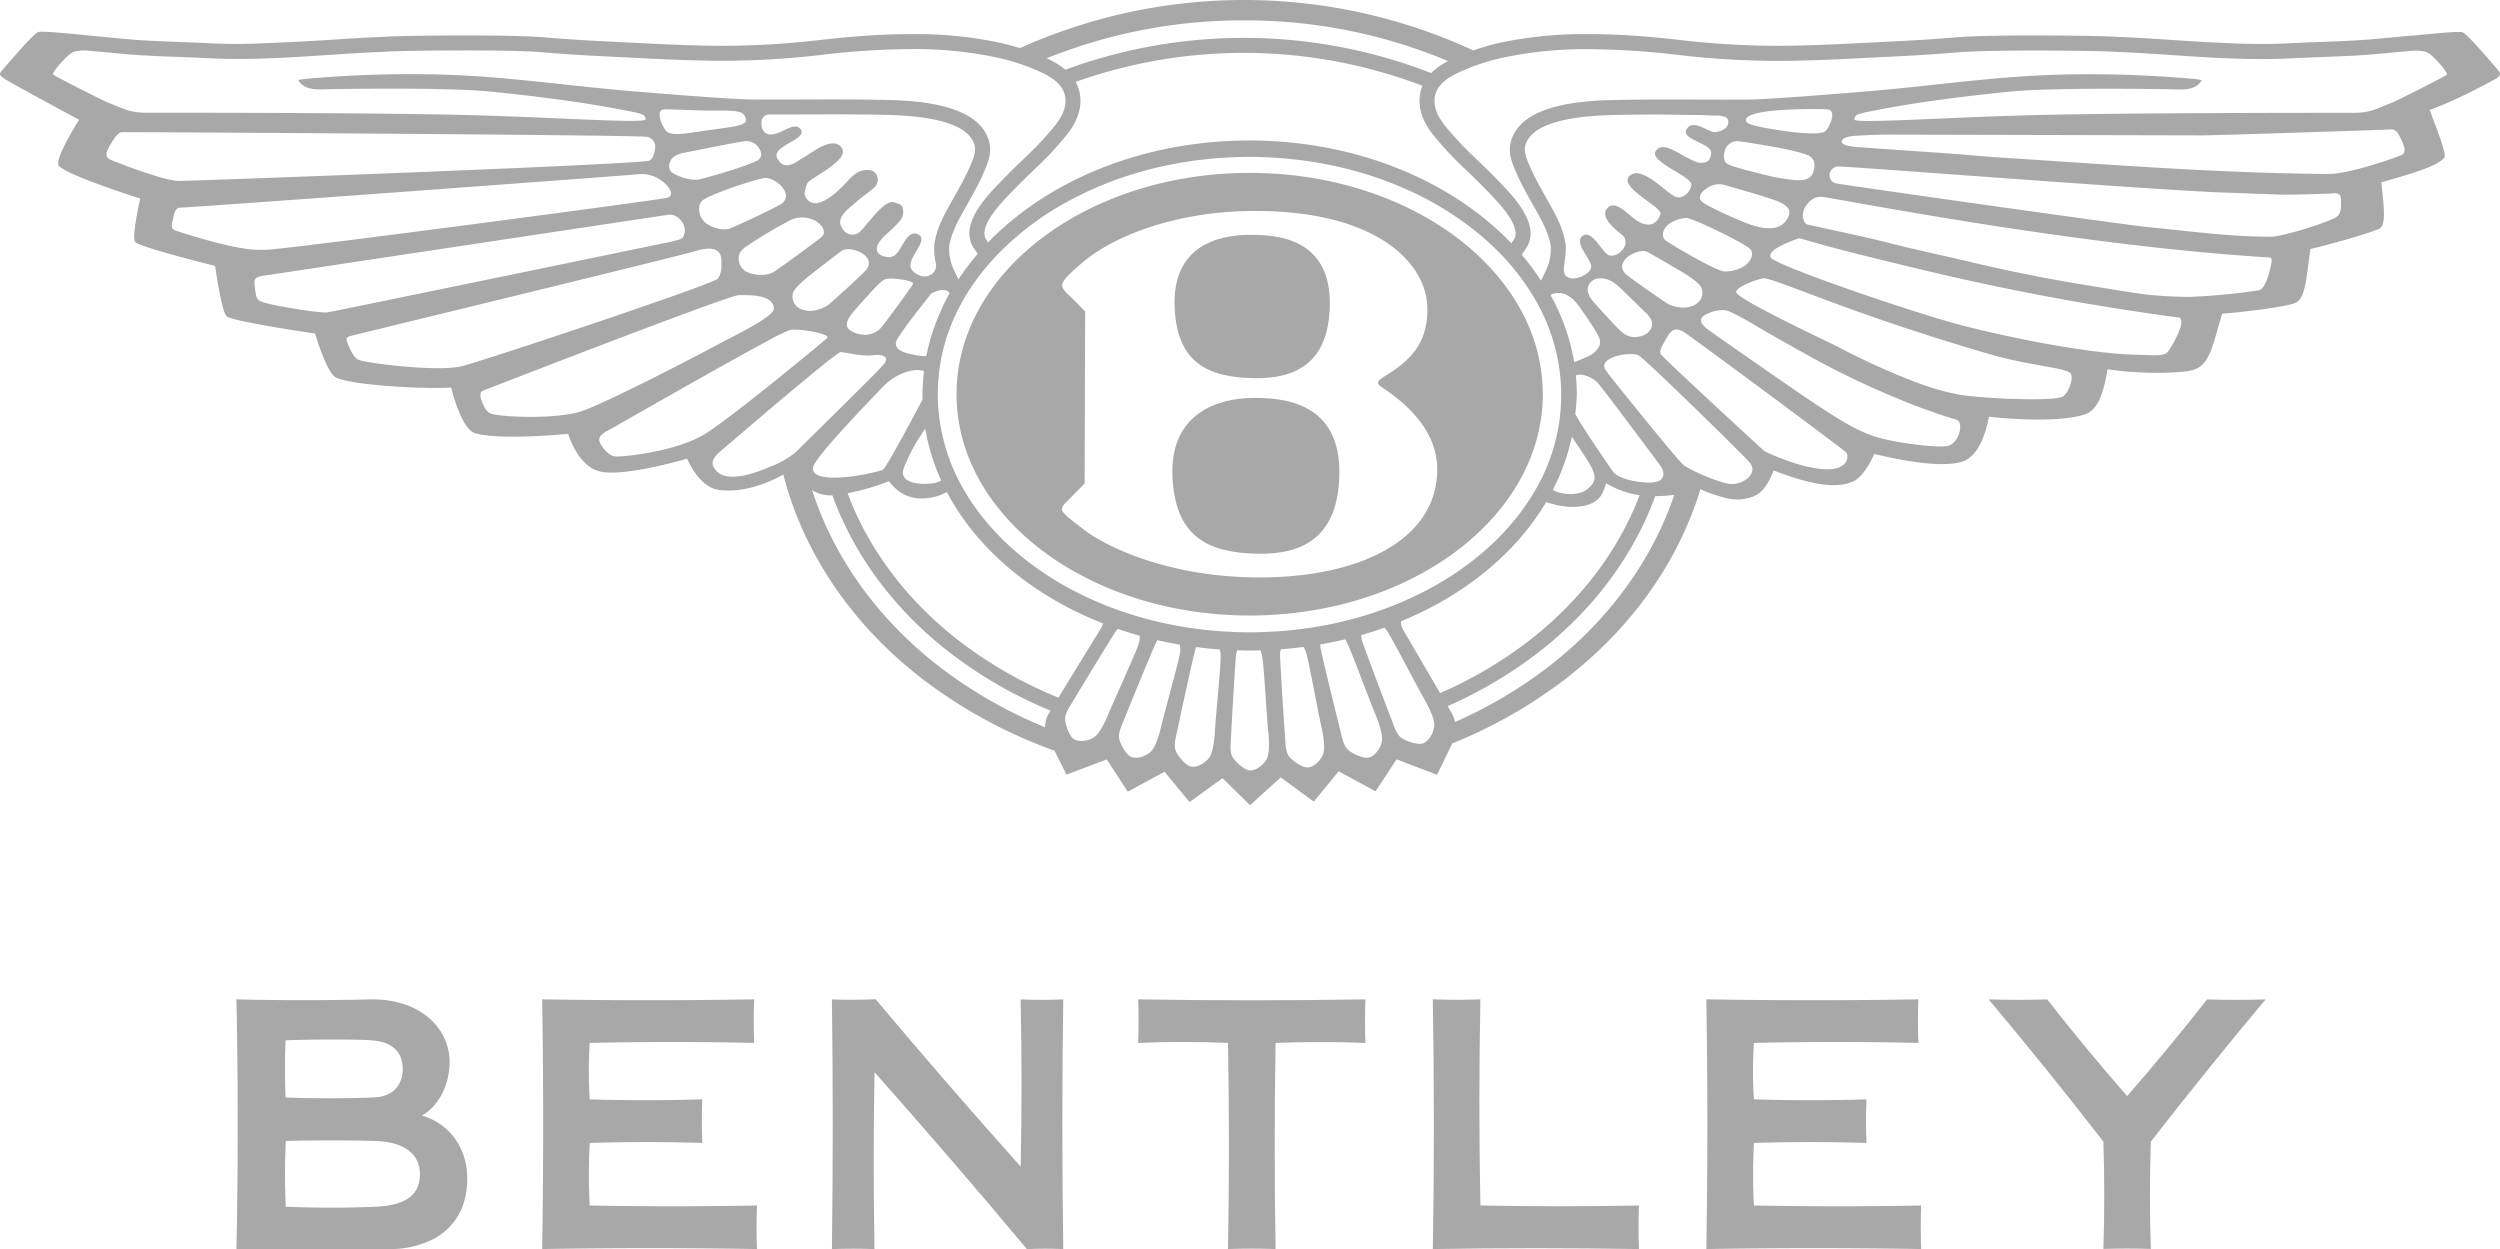
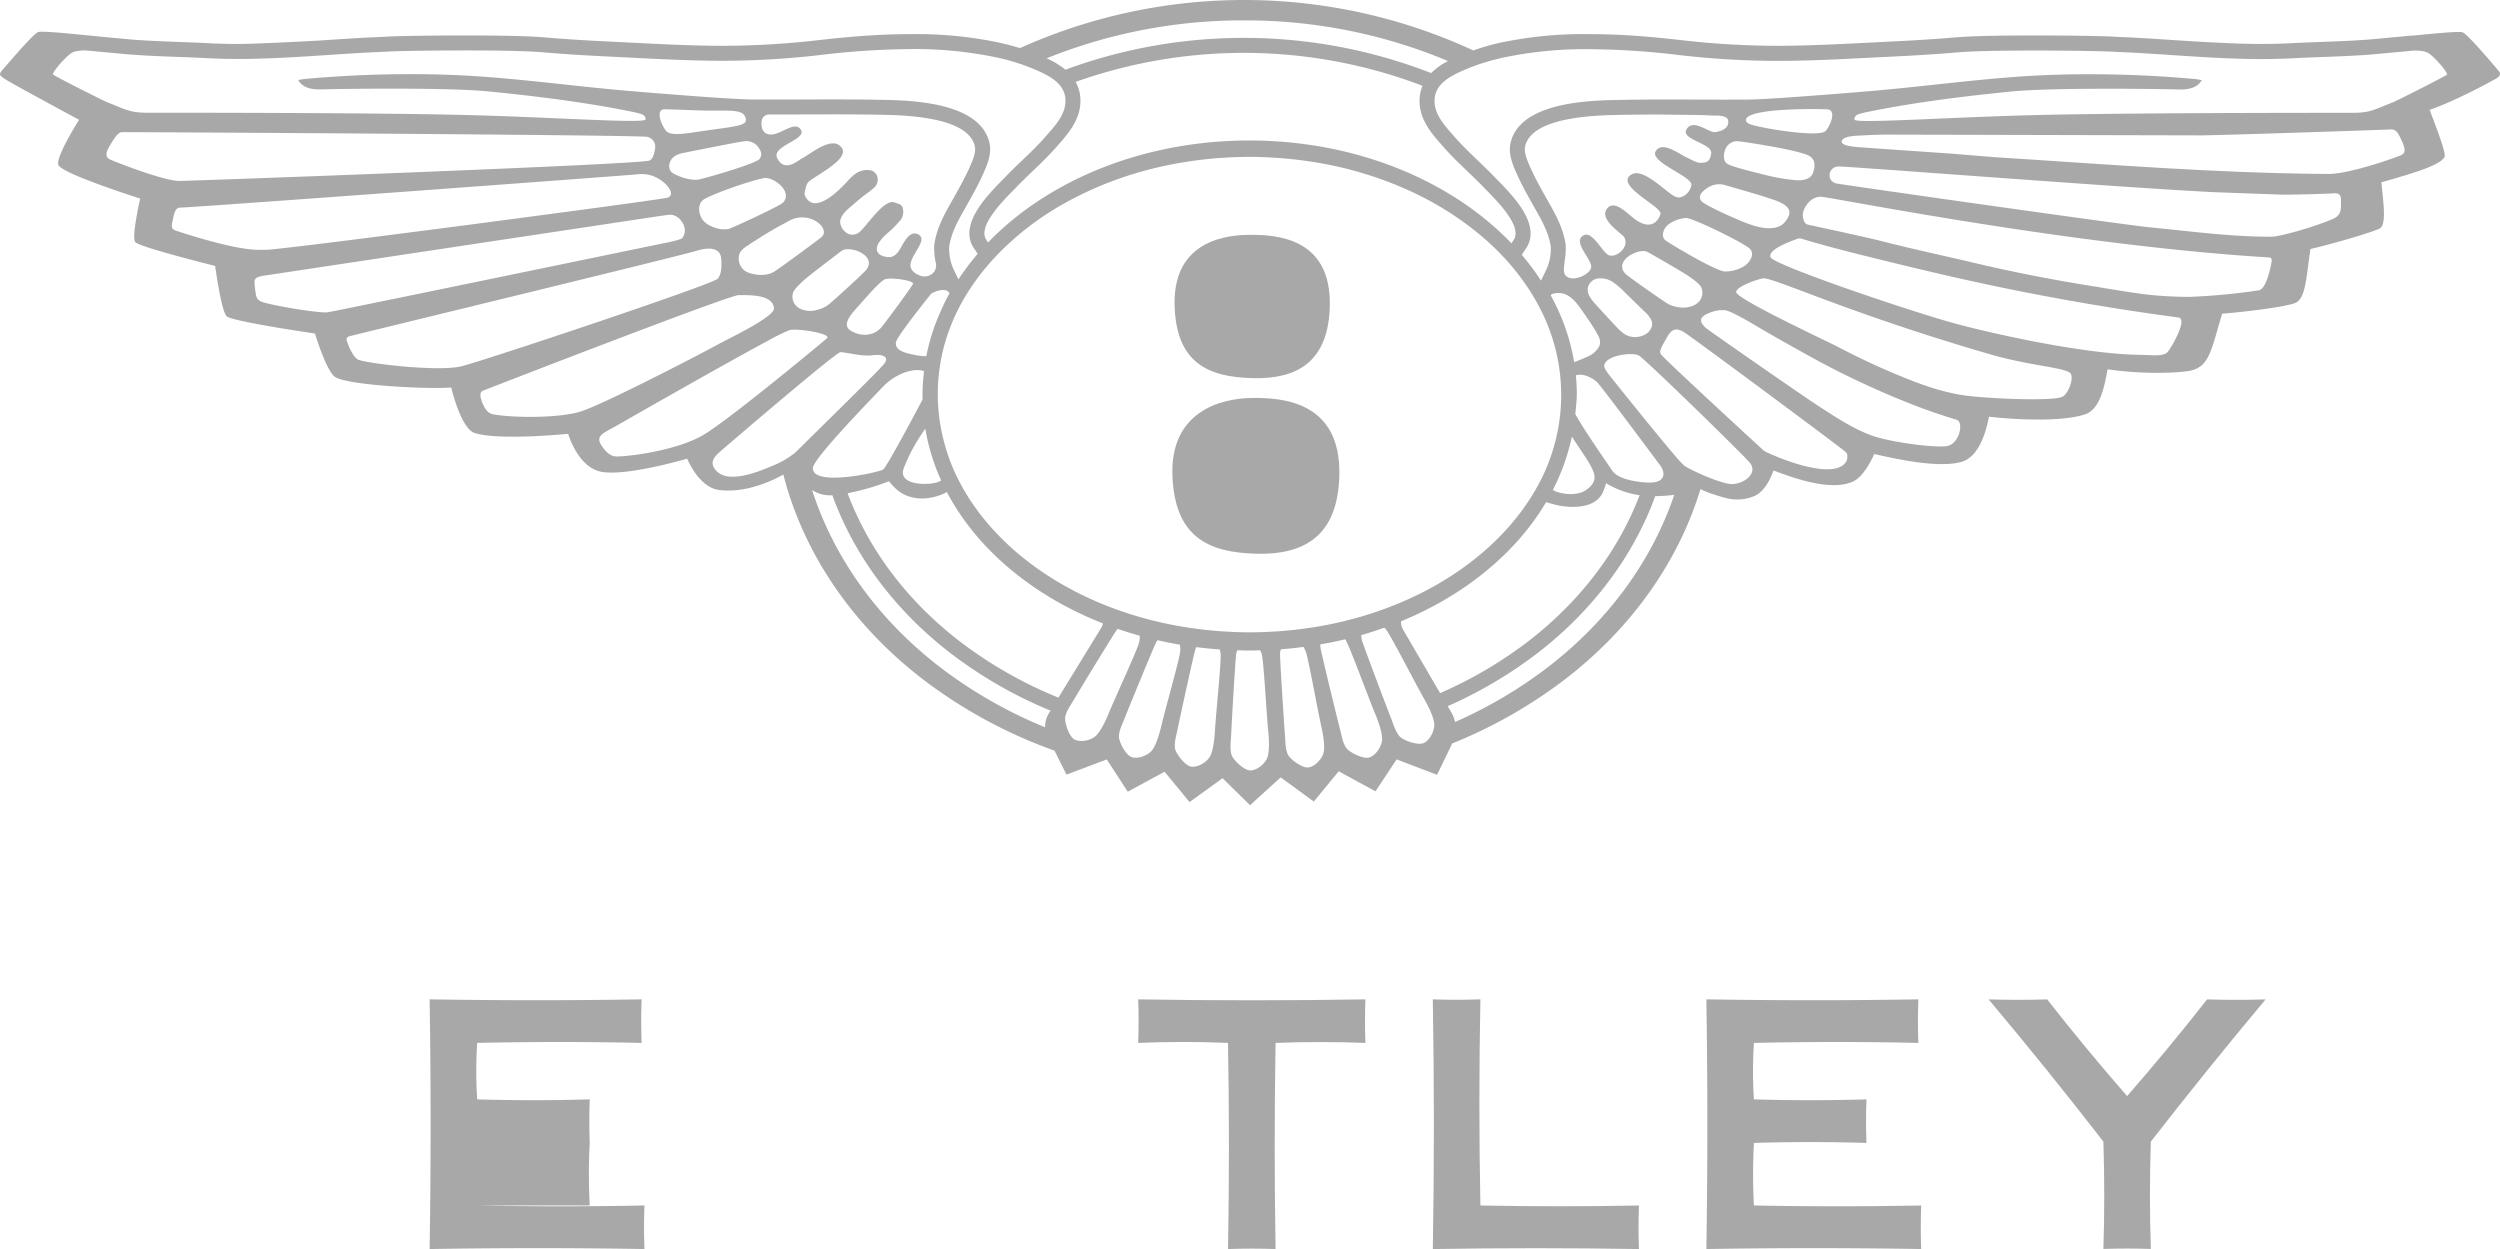
<svg xmlns="http://www.w3.org/2000/svg" width="803.019" height="401.238" viewBox="0 0 803.019 401.238">
  <g transform="translate(-49.942 -49.942)">
    <g transform="translate(125.89 370.905)">
-       <path d="M156.839,287.15c5.364-3.076,8.859-9.872,8.859-17.3,0-10.049-8.539-20.039-24.961-20.039-14.318.353-29.9.353-43.506,0q.819,40.569,0,80.2h49.082a30.24,30.24,0,0,0,14.038-3.127c6.659-3.495,11.014-9.946,11.014-19.512,0-9.485-5.311-17.493-14.527-20.223m-43.824-24.177h.008v-.006c7.709-.273,21.041-.4,27.5,0,6.945.435,10.126,3.959,10.126,9.162,0,3.153-1.187,6.137-4.042,7.807a10.846,10.846,0,0,1-4.972,1.364c-6.545.355-21.8.393-28.618,0q-.385-9.056,0-18.327M151.88,314.06c-2.271,1.362-5.5,2.142-9.782,2.345-9.018.43-19.261.43-29.008,0a209.281,209.281,0,0,1,0-21.1h.01v-.006c9.371-.254,20.162-.254,28.637,0,9.623.288,14.417,4.354,14.417,10.635,0,3.676-1.351,6.384-4.274,8.131" transform="translate(-97.231 -249.775)" fill="#a8a8a8" />
      <path d="M351.791,316.023q-.658-33.105,0-66.212-7.639.279-15.278,0v.008h-.011q.684,40.1.008,80.2,33.1-.557,66.2,0v-.006h.011q-.279-7.075,0-13.987-25.464.5-50.932,0" transform="translate(47.779 -249.777)" fill="#a8a8a8" />
-       <path d="M276.948,249.848v0l-.01,0q.59,26.842.01,53.682-24.05-26.871-46.585-53.746-7.013.328-14.027.061v0h-.01q.516,40.1,0,80.2,7.073-.26,13.664,0v-.006H230q-.513-28.412.01-56.823,25.483,28.752,48.952,56.841,5.83-.284,11.663-.011v-.006h.01q-.59-40.569,0-80.2-6.924.3-13.687,0" transform="translate(-25.054 -249.79)" fill="#a8a8a8" />
-       <path d="M173.653,316.023a187.048,187.048,0,0,1,0-20.087q18.28-.554,36.15,0v-.006h.008q-.284-7,0-13.989-18.285.537-36.158,0a140.594,140.594,0,0,1,0-18.135q26.719-.581,52.815,0V263.8h.01q-.277-7,0-13.99-33.647.564-68.09,0v.008h-.01q.629,40.1,0,80.2,34.5-.59,69,0v-.008h.008q-.277-6.993,0-13.989-26.861.52-53.733,0" transform="translate(-60.174 -249.777)" fill="#a8a8a8" />
+       <path d="M173.653,316.023a187.048,187.048,0,0,1,0-20.087v-.006h.008q-.284-7,0-13.989-18.285.537-36.158,0a140.594,140.594,0,0,1,0-18.135q26.719-.581,52.815,0V263.8h.01q-.277-7,0-13.99-33.647.564-68.09,0v.008h-.01q.629,40.1,0,80.2,34.5-.59,69,0v-.008h.008q-.277-6.993,0-13.989-26.861.52-53.733,0" transform="translate(-60.174 -249.777)" fill="#a8a8a8" />
      <path d="M536.636,249.825q-9.4.275-18.8,0l0,0h-.006q-12.151,15.526-25.671,31.054-13.563-15.531-25.676-31.059-9.4.272-18.8,0l0,0h-.014q19.186,22.843,36.865,45.685.549,17.439,0,34.474,7.613-.265,15.23,0v-.006h.01q-.576-17.234,0-34.474,17.755-22.843,36.865-45.684" transform="translate(115.146 -249.769)" fill="#a8a8a8" />
      <path d="M406.493,316.023a186.244,186.244,0,0,1,0-20.087q18.28-.554,36.147,0v-.006h.011q-.287-7,0-13.989-18.287.537-36.16,0a140.6,140.6,0,0,1,0-18.135q26.719-.581,52.815,0V263.8h.01q-.277-7,0-13.99-33.645.564-68.09,0v.008h-.01q.629,40.1,0,80.2,34.493-.59,69,0v-.008h.008q-.275-6.993,0-13.989-26.861.52-53.732,0" transform="translate(80.935 -249.777)" fill="#a8a8a8" />
      <path d="M277.586,249.811v.008h-.01q.263,7.073,0,13.987,14.6-.614,28.859,0,.59,33.5,0,66.214,7.721-.287,15.265,0v-.008h.011q-.559-33.1,0-66.206,14.425-.552,28.851,0v0h.008q-.26-7.078,0-13.99-36.49.6-72.985,0" transform="translate(12.065 -249.777)" fill="#a8a8a8" />
    </g>
    <g transform="translate(49.942 49.942)">
      <path d="M852.689,72.94c-.854-1.062-2.444-2.941-5.13-5.981l-.193-.241c-2.758-3.108-5.717-6.259-6.522-6.427-1.437-.3-7.465.267-15.526,1.058-.071,0-.137,0-.209,0h-.222l-.222.019-13.5,1.249c-5.249.414-10.341.6-15.734.8-3.143.117-6.392.238-9.667.41-3.034.156-6.13.234-9.469.234-2.226,0-4.466-.042-6.712-.106-3.708-.138-7.6-.318-11.576-.522-3.4-.2-6.781-.41-10.12-.631-4.251-.281-8.65-.573-13-.8-.882-.045-1.763-.084-2.648-.122-1.176-.051-2.351-.1-3.527-.173-1.025-.064-3.127-.13-5.917-.19-4.964-.106-12.122-.188-19.407-.188-1.937,0-4.031.006-6.174.021-6.98.05-14.491.2-18.921.578-6.347.543-13.166.986-20.851,1.351l-2.5.124-.716.037-4.116.207-5.346.267c-7.569.369-15.272.7-22.854.742-.443,0-.888,0-1.331,0a273.268,273.268,0,0,1-30.968-1.865c-8.053-.912-14.759-1.466-20.946-1.718-2.212-.09-4.36-.145-6.476-.161-.557,0-1.11-.006-1.665-.006a129.348,129.348,0,0,0-28.835,2.786,72,72,0,0,0-8.506,2.451A175.4,175.4,0,0,0,377.553,65.4c-.919-.281-1.849-.561-2.823-.819-1.15-.316-2.322-.617-3.527-.888a129.348,129.348,0,0,0-28.835-2.786c-.556,0-1.11,0-1.667.006-1.569.011-3.162.05-4.78.1-6.66.215-13.846.779-22.642,1.776a273.246,273.246,0,0,1-30.968,1.865c-.442,0-.887,0-1.33,0-9.373-.055-18.945-.54-28.2-1.009l-4.116-.207-.716-.037-2.5-.124c-3.718-.177-7.23-.371-10.587-.586-3.583-.231-6.989-.483-10.264-.764-3.875-.331-10.107-.487-16.279-.552-3.05-.035-6.087-.047-8.817-.047-8.657,0-17.148.114-21.969.247-1.513.043-2.674.087-3.353.13-1.174.071-2.351.122-3.527.173-.885.039-1.768.077-2.65.122-4.348.23-8.745.522-13,.8-.845.056-1.7.111-2.555.165-7.9.435-15.768.829-22.761,1.046-1.029.014-2.067.048-3.092.048-3.339,0-6.435-.079-9.469-.234-3.273-.172-6.524-.292-9.667-.41-5.131-.191-9.994-.379-14.976-.752C77.72,61.359,64.5,59.753,62.28,60.216c-.806.167-3.765,3.318-6.522,6.426,0,0-4.568,5.194-5.451,6.3s-.045,1.46,1.314,2.446S75.34,88.421,75.34,88.421s-8.013,12.6-6.546,14.684c2.123,3.008,26.183,10.614,26.183,10.614S92.11,126.1,93.385,127.7s25.664,7.658,25.664,7.658,2.04,15.174,3.822,16.274c2.888,1.778,28.247,5.436,28.247,5.436s3.612,12.1,6.485,13.976c4.07,2.653,29.647,3.989,37.27,3.361,0,0,3.068,13.21,7.548,14.625,7.943,2.507,30.026.257,30.026.257s3,10.484,10.312,12.127c7.873,1.77,27.913-4.152,27.913-4.152s3.639,9.156,10.152,10.049c8.676,1.188,17.44-3.092,20.736-4.935,6.463,25.24,22.155,48.457,45.2,66.055a156.567,156.567,0,0,0,41.9,22.629c1.516,3.042,3.84,7.7,3.84,7.7l3.919-1.479,9.024-3.406,2.626,4.042,4.113,6.329,5.546-3.011,6.278-3.408,5.613,6.811,2.417,2.936L434.207,306l8.435-6.095,4.951,4.865,3.879,3.811,4.489-4.083,5.347-4.86,8.118,5.939,2.51,1.837,2.608-3.17,5.395-6.553,8.361,4.55,3.458,1.884,2.589-3.912,4.2-6.36,9.937,3.8,3.05,1.169,4.878-10.088a154.989,154.989,0,0,0,35.856-20.308c21.6-16.5,36.741-37.944,43.874-61.362a34.424,34.424,0,0,0,3.223,1.341c1.532.524,3.074,1.017,4.641,1.417a14.133,14.133,0,0,0,9.6-.617c3.08-1.462,4.862-5.083,6.023-8.151,7.389,2.831,18.995,6.819,25.788,3.422,3.657-1.829,6.532-8.692,6.532-8.692,3.848.789,19.592,4.8,27.906,2.557,6.411-1.728,8.331-11.547,8.962-14.564,1.478.226,21.221,2.353,30.744-.707,4.966-1.595,6.292-8.848,7.354-14.509,8.928,1.338,19.486,1.436,25.6.61,7.126-.965,7.539-6.331,11.2-18.479,4.762-.3,20.882-2.115,23.705-3.538,3.2-1.616,3.363-8.669,4.653-17.241,5.963-1.335,18.347-4.873,22.064-6.466,2.459-1.055,1.415-7.961.71-14.949,11.427-3.238,18.638-5.494,20.275-8.053.774-1.213-3.406-11.4-4.739-15.233,0,0,6.953-2.147,20.993-9.829C851.376,75.386,853.745,74.245,852.689,72.94ZM449.515,56.493a167.969,167.969,0,0,1,65.544,13.06,21.472,21.472,0,0,0-5.428,3.859,165.847,165.847,0,0,0-117.478-1.087,26.721,26.721,0,0,0-6.027-3.654A168.372,168.372,0,0,1,449.515,56.493ZM396.96,81.433a12.151,12.151,0,0,0-1.51-5.188A161.169,161.169,0,0,1,506.866,77.5a12.262,12.262,0,0,0-.923,3.978c-.416,6.466,3.75,11.215,6.79,14.682l.662.756c2.554,2.942,5.334,5.6,8.022,8.175,1.751,1.678,3.406,3.263,5.011,4.926.334.345.691.711,1.065,1.1,3.874,3.96,11.056,11.31,8.851,15.587-.069.106-.173.262-.292.442-.228.34-.43.658-.615.962-19.16-20.04-49.771-33.039-84.2-33.039-34.282,0-64.776,12.888-83.949,32.778a7.835,7.835,0,0,0-.43-.737c-.122-.181-.226-.337-.3-.443-2.207-4.272,4.977-11.624,8.851-15.587.376-.384.732-.748,1.065-1.094,1.6-1.661,3.257-3.246,5.011-4.923,2.687-2.574,5.467-5.232,8.024-8.178l.66-.758C393.212,92.651,397.379,87.9,396.96,81.433ZM67.026,73.912c-.62-.564,4.391-6.191,6.106-7.065a5.414,5.414,0,0,1,1.237-.434A14.629,14.629,0,0,1,77.7,66.16l13.5,1.249c8.644.683,16.932.776,25.594,1.227,17.169.893,34.221-.92,51.379-1.826,2.073-.109,4.15-.17,6.22-.3,4.984-.31,38.657-.731,49.708.214,7.2.618,14.3,1.044,21.033,1.365q1.6.077,3.207.157c10.838.54,21.675,1.158,32.529,1.222a276.473,276.473,0,0,0,32.866-1.892,256.19,256.19,0,0,1,26.917-1.849,129.444,129.444,0,0,1,29.407,2.664,68.3,68.3,0,0,1,12.6,4c4.132,1.823,9.162,4.219,9.495,9.354.313,4.847-3.353,8.6-6.283,11.975-3.989,4.593-8.644,8.541-12.863,12.913C368.1,111.721,358,121.165,362.4,129.089c.088.159,1.084,1.614,1.564,2.4a80.589,80.589,0,0,0-6.167,8.2c-.588-1.259-1.36-2.74-1.81-3.83a15.75,15.75,0,0,1-1.139-6.864c.763-4.826,3.292-8.95,5.644-13.147,1.781-3.178,3.578-6.357,5.078-9.683,1.426-3.164,2.992-6.718,2.207-10.256-2.794-12.58-23.175-13.65-33.046-13.865q-4.768-.106-9.542-.141-3.847-.031-7.693-.027h-.429q-4.755,0-9.511.022-3.92.014-7.842.018-3.888,0-7.78-.019c-.2,0-.421,0-.667-.013-6.225,0-34.149-2.277-41.148-2.892-.209-.018-.416-.037-.612-.056-1.124-.1-2-.191-2-.191l-.191-.019c-18.6-1.73-37.045-4.367-55.739-4.828-.589-.014-1.176-.045-1.763-.056a376.171,376.171,0,0,0-40.943,1.37,25.266,25.266,0,0,0-3.145.435c1.579,2.822,4.926,3.087,7.805,3,3.993-.127,39.807-.715,53.663.689,15.159,1.532,30.141,3.366,45.086,6.36.92.186,1.849.366,2.751.62a8.819,8.819,0,0,1,1.046.334A1.642,1.642,0,0,1,257.3,88.3c-.083,1.412-29.408-.708-57.715-1.417s-83.434-.737-102.541-.737c-5.589,0-7.245-1.27-12.519-3.3C83.643,82.561,67.645,74.479,67.026,73.912ZM346.28,178.226c-.231.459-1.919,3.663-4,7.531-3.488,6.472-8.072,14.771-8.745,15.061-2.318,1-16.751,4.121-21.2,1.561a2.3,2.3,0,0,1-1.3-2.059c.006-3,18.818-22.248,22.468-26.1s8.857-5.825,12.124-5.322a2.454,2.454,0,0,1,1.094.284c-.053.446-.077.9-.12,1.349a64.429,64.429,0,0,0-.355,6.442C346.24,177.4,346.272,177.807,346.28,178.226Zm-6.011,22.019a55.662,55.662,0,0,1,5.35-10.335c.5-.771,1.009-1.537,1.537-2.281a66.868,66.868,0,0,0,5.114,16.674,7.139,7.139,0,0,1-2.078.756C347.112,205.766,338.191,205.665,340.269,200.245Zm3.89-36.215c-2.032-.459-6.895-1.058-6.442-4.126.268-1.824,9.835-13.751,11.35-15.656,2.2-1.278,5.221-1.762,5.857-.059a55.46,55.46,0,0,0-2.841,5.772,66.116,66.116,0,0,0-4.59,14.294C347.441,164.512,344.546,164.118,344.159,164.03Zm-79.166-61.514c.514-2.183,2.43-3.053,4.445-3.453,1.18-.233,17.838-3.589,19.5-3.732a4.661,4.661,0,0,1,4.267,1.5c1.036,1.238,1.9,2.828.594,4.272-1.2,1.314-14.236,5.25-19.354,6.495-3.239.551-8.207-1.614-8.987-2.541A3.017,3.017,0,0,1,264.992,102.516ZM263.9,91.98c-1.51-1.786-3.6-6.961-.44-6.92,4.921.058,7.246.265,12.322.382,8.846.207,13.473-.729,13.746,3.018.141,1.937-4.193,2.171-13.393,3.5C270.3,92.8,265.434,93.787,263.9,91.98Zm11.539,22.473c1.42-1.564,14.925-6.337,19.886-7.309,2.95-.508,9.546,4.336,6.074,7.924-1.021,1.049-16.653,8.313-17.485,8.437a9.031,9.031,0,0,1-3.2-.1,11.6,11.6,0,0,1-3.63-1.5,5.677,5.677,0,0,1-1.386-1.3C274.424,118.974,273.946,116.108,275.443,114.453Zm75.134,20.136a3.508,3.508,0,0,1-.562,2.624,3.917,3.917,0,0,1-4.894,1.1,5.546,5.546,0,0,1-1.288-.713,3.627,3.627,0,0,1-1.392-1.841c-.66-3.626,6.021-8.726,2.406-10.537-3.45-1.731-5.207,4.72-6.909,6.172a3.264,3.264,0,0,1-2.184,1.137c-2.807,0-5.313-1.4-3.623-4.45a13.738,13.738,0,0,1,2.973-3.315,34.971,34.971,0,0,0,4.2-4.274,4.479,4.479,0,0,0,.48-4.081c-.387-.928-1.566-1.073-2.52-1.439-3.6-1.384-9.721,9-11.883,9.961a4.588,4.588,0,0,1-1.555.39c-1.959.106-3.74-1.874-3.98-3.723-.291-2.255,2.245-4.348,3.779-5.634,1.028-.861,2.024-1.765,3.072-2.6,1.384-1.1,2.91-2.11,4.206-3.316a3.407,3.407,0,0,0,.838-3.36,2.851,2.851,0,0,0-2.354-2.075,6.037,6.037,0,0,0-2.566.154c-1.667.424-2.88,1.441-4.543,3.262-4.482,4.91-11.178,10.54-13.817,4.659-.313-.7.54-3.556.959-4.079,1.442-1.82,13.563-7.357,10.921-11.162-3-4.32-10.378,2.248-12.749,3.347-.867.326-5.611,4.934-8.013-.108-1.879-3.946,9.835-5.909,7.563-9.166-2.006-2.873-6.2,1.683-9.627,1.632-2.905-.079-3.159-2.807-2.9-4.523a2.421,2.421,0,0,1,2.6-1.913l.09,0c.506,0,1.012,0,1.516,0q4.674,0,9.352-.021,4.657-.017,9.317-.021,3.826,0,7.653.027c3.378.029,6.477.072,9.477.14,17.475.384,27.047,3.781,28.449,10.1.451,2.03-.795,4.794-1.9,7.232-1.354,3-2.97,5.886-4.68,8.938l-.209.373-.636,1.129c-2.329,4.116-4.733,8.372-5.563,13.619l-.039.257-.013.257A21.1,21.1,0,0,0,350.576,134.59ZM287.6,131.122a6.806,6.806,0,0,1,2.4-2.231c1.092-.795,2.26-1.478,3.389-2.216,1.646-1.074,3.353-2.093,5.054-3.082,1.514-.877,3.09-1.677,4.616-2.536a8.692,8.692,0,0,1,9.386.2c2.017,1.423,2.849,3.536,1.426,4.784-.744.652-5.815,4.41-9.985,7.43-2.7,1.961-5.032,3.612-5.542,3.895-3.061,1.648-7.311.62-8.756-.19a4.131,4.131,0,0,1-.936-.721A4.889,4.889,0,0,1,287.6,131.122Zm17.128,12.694c.56-1.372,3.349-3.819,4.486-4.76,2.383-1.934,9.267-7.2,11.043-8.509,2.583-1.908,11.429,1.394,7.992,6-.745,1-10.87,10.271-12.468,11.474a10.329,10.329,0,0,1-3.268,1.418,7.726,7.726,0,0,1-5.425-.265,5.7,5.7,0,0,1-.62-.355A4.225,4.225,0,0,1,304.732,143.816Zm21.049,4.323c2.239-2.531,6.435-7.375,8.149-8.363,1.612-.938,9.97.259,9.26,1.408-1.648,2.666-9.469,13.184-10.282,14.067-2.525,2.745-6.593,2.841-9.731.888C319.968,154.143,323.9,150.265,325.781,148.14ZM85.246,101.159c-2.006-1.042-.909-3,.442-5.22,1.1-1.8,2.213-3.448,3.361-3.538,1.118-.085,157.445.817,168.448,1.458a2.875,2.875,0,0,1,1.034.279,3.373,3.373,0,0,1,1.568,1.494,3.818,3.818,0,0,1,.183,2.452c-.21,1.087-.53,2.88-1.69,3.408-1.221,1.221-146.7,6.57-151.231,6.565S87.841,102.323,85.246,101.159Zm22.114,23.175c-2.093-.678-2.594-.854-1.974-3.508.4-1.706.642-4.124,2.351-4.184,7.079-.246,145.806-10.532,146.895-10.7a10.658,10.658,0,0,1,7.383,1.746,12,12,0,0,1,1.869,1.524c1.161,1.179,2.7,3.538.4,4.245-2.234.687-123.4,16.722-128.883,16.72-.077,0-2.525,0-2.566,0C125.341,130.173,110.112,125.225,107.36,124.334Zm48.26,25.841c-.161.029-.316.059-.446.077-2.742.4-18.577-2.343-21.037-3.331-1.715-.689-1.948-1.121-2.359-5.073-.268-2.565-.093-2.952,4.128-3.538l124-18.686c1.034-.151,4.322-.642,4.924-.694,2.211-.183,4.2,1.6,4.85,3.686a4.11,4.11,0,0,1-.527,3.742c-.525.7-5.8,1.673-7.254,1.972C252.709,130.21,160.8,149.243,155.619,150.175ZM198.3,167.56c-7.518,1.916-30.476-.909-33.2-2.049-1.792-.753-3.246-4.648-3.6-5.616-.411-1.121-.355-1.593.707-1.947.869-.291,109.612-26.615,111.917-27.585,2.764-.764,7.2-1.349,7.487,2.751.135,1.947.193,4.69-1.074,6.309C279.122,141.231,205.814,165.643,198.3,167.56ZM236.509,182.1c-7.254,2.3-22.645,2.035-28.306.885-1.664-.337-2.5-1.847-3.125-3.214-.915-2.006-1.227-3.821-.059-4.306,1.635-.679,78.7-30.581,82.173-30.73,3.912,0,11.017-.164,11.35,4.245.21,2.8-14.939,9.871-18.386,11.82C272.834,164.758,243.762,179.8,236.509,182.1Zm10.881,14.419c-2.212-.353-3.692-2.682-4.272-3.546-1.9-2.846.291-3.8,4.245-5.941.694-.376,33.911-19.431,48.987-27.5a68.05,68.05,0,0,1,7.1-3.524c2.343-.748,13.783,1.09,12.118,2.587-.591.532-9.843,8.244-19.5,15.951-8.157,6.511-16.606,13.02-20.371,15.2C266.536,195.052,249.6,196.87,247.39,196.515Zm58.943-2.114c-.429.434-.864.819-1.3,1.187a28.941,28.941,0,0,1-7.486,4.185c-4.613,1.993-13.455,5.324-17.279,1.637-2.928-2.825-.793-4.913,1.41-6.8,2.729-2.335,9.039-7.739,15.765-13.428,10.389-8.788,21.781-18.251,22.547-18.158,3.039.373,6.023,1.182,9.1,1.107,1.5-.037,4.007-.639,5.215.573a.92.92,0,0,1,.255.808c-.125,1.02-1.407,2.112-2.033,2.844C330.983,170.17,308.427,192.279,306.333,194.4Zm80.655,84.442a8.359,8.359,0,0,0-1.347,4.7,146.829,146.829,0,0,1-34.083-19.562c-19.793-15.32-33.825-35.063-40.76-56.627a10.481,10.481,0,0,0,6.5,1.656c6.932,19.183,19.854,36.724,37.692,50.529A141.187,141.187,0,0,0,387.377,278.2C387.232,278.439,387.1,278.664,386.988,278.844Zm-29.047-23.109c-16.788-12.994-29.026-29.411-35.741-47.351.448-.095.877-.175,1.354-.3a75.414,75.414,0,0,0,11.92-3.569,22.471,22.471,0,0,0,2.57,2.721,11.637,11.637,0,0,0,4.72,2.412,14.281,14.281,0,0,0,3.408.413,17.539,17.539,0,0,0,7.915-2.056c9.656,18.328,27.584,33.332,50.147,42.186a6.531,6.531,0,0,1-.991,2.112c-4.076,6.633-9.762,15.887-13.327,21.72A136.627,136.627,0,0,1,357.942,255.735Zm47.971,23.712c-.846,2.012-2.265,5.083-3.843,6.728-1.391,1.437-4.837,2.391-6.969,1.3-1.786-.912-3.31-5.612-3-7.221.41-2.128,1.926-4.017,3.076-6.044,3.562-5.992,12.33-20.307,13.364-21.771a4.893,4.893,0,0,1,.413-.506q3.493,1.2,7.11,2.218a11.986,11.986,0,0,1-.185,1.948C415.561,258.128,408.421,273.306,405.912,279.446Zm16.957,4.065c-.524,2.122-1.442,5.377-2.745,7.246-1.152,1.64-4.405,3.117-6.681,2.374-1.906-.622-4.147-5.025-4.094-6.662.071-2.167,1.27-4.269,2.089-6.448,2.582-6.477,9-21.99,9.792-23.6a6.25,6.25,0,0,1,.524-.842q3.549.812,7.192,1.434a12.452,12.452,0,0,1,.108,1.873C429.063,260.946,424.383,277.055,422.869,283.511Zm17.3,1.559c-.146,2.178-.485,5.542-1.445,7.611-.846,1.816-3.8,3.837-6.164,3.5-1.985-.283-4.958-4.23-5.189-5.852-.307-2.142.512-4.423.938-6.712,1.417-6.826,5.046-23.217,5.542-24.937a6.294,6.294,0,0,1,.352-.882q3.717.477,7.52.742c.111.437.2.856.263,1.209C442.347,261.772,440.54,278.451,440.167,285.071Zm16.949,7.915c-.552,1.924-3.149,4.384-5.541,4.423-2.009.031-5.559-3.4-6.042-4.971-.638-2.067-.186-4.447-.124-6.776.334-6.965,1.352-23.72,1.577-25.5a5.824,5.824,0,0,1,.377-1.347c1.286.037,2.571.076,3.869.076,1.179,0,2.346-.039,3.516-.067.17.4.321.792.437,1.124.678,1.94,1.5,18.7,2.165,25.293C457.546,287.417,457.741,290.795,457.116,292.985Zm.789-40.124c-.565.027-1.123.066-1.69.088-1.611.059-3.233.095-4.865.095q-2.479,0-4.924-.1c-.7-.024-1.378-.074-2.067-.111-.919-.05-1.839-.092-2.748-.161s-1.792-.156-2.689-.241c-.67-.063-1.341-.12-2.008-.194-1.039-.116-2.065-.252-3.093-.39-.493-.067-.988-.13-1.478-.2-1.147-.167-2.281-.358-3.413-.554-.345-.061-.692-.12-1.036-.185q-1.85-.34-3.671-.732l-.652-.141q-1.963-.434-3.888-.923l-.31-.079q-2.053-.53-4.065-1.121h0l-.008,0a115.9,115.9,0,0,1-13.423-4.866c-.082-.035-.159-.071-.239-.108a106.716,106.716,0,0,1-11.928-6.122c-.169-.1-.339-.2-.508-.3-.87-.525-1.733-1.06-2.579-1.608-.077-.05-.153-.1-.228-.151q-3.881-2.522-7.4-5.33c-.265-.21-.528-.418-.789-.631q-.976-.795-1.922-1.609c-.287-.247-.569-.5-.854-.752q-2.922-2.587-5.546-5.372c-.345-.365-.692-.731-1.028-1.1q-.677-.744-1.328-1.506c-.366-.424-.723-.85-1.076-1.28-.4-.482-.8-.967-1.187-1.458-.445-.567-.869-1.142-1.3-1.717q-.718-.973-1.4-1.961c-.429-.617-.851-1.237-1.256-1.861-.281-.44-.552-.885-.824-1.327q-.54-.879-1.05-1.77c-.249-.434-.495-.867-.732-1.3-.389-.711-.756-1.431-1.116-2.152-.157-.318-.326-.634-.479-.956-.487-1.015-.94-2.041-1.37-3.076-.08-.194-.154-.39-.23-.585a63.978,63.978,0,0,1-2.043-6.069,59.842,59.842,0,0,1,.859-35.6l.016-.043c.273-.822.591-1.63.9-2.441.323-.827.655-1.651,1.012-2.465.075-.175.154-.349.233-.524.047-.106.095-.215.145-.323.363-.8.747-1.59,1.143-2.375a69.214,69.214,0,0,1,4.29-7.262l.016-.024.01-.013q1.1-1.624,2.292-3.2l.006-.008q1.2-1.58,2.491-3.116h0q1.3-1.537,2.682-3.021a92.7,92.7,0,0,1,22.8-17.568c.058-.034.116-.064.173-.1q2.067-1.142,4.208-2.2c.209-.1.416-.2.625-.307q1.956-.952,3.975-1.841c.265-.117.527-.234.793-.349q2.028-.874,4.116-1.677c.231-.088.461-.181.692-.27a119.913,119.913,0,0,1,15.208-4.6c.459-.106.928-.2,1.392-.3,1.251-.275,2.509-.536,3.779-.776.6-.112,1.213-.215,1.821-.318q1.735-.3,3.488-.554c.662-.095,1.325-.188,1.992-.273q1.73-.219,3.482-.392c.667-.067,1.336-.138,2.009-.194,1.248-.106,2.507-.185,3.769-.255.586-.032,1.171-.077,1.762-.1,1.85-.08,3.713-.127,5.589-.127,1.916,0,3.814.051,5.7.133.6.026,1.2.069,1.8.1,1.288.074,2.574.159,3.848.268.683.059,1.362.13,2.046.2q1.8.185,3.58.416c.668.088,1.336.175,2,.275,1.245.183,2.478.389,3.708.605.567.1,1.142.194,1.706.3q2.479.475,4.911,1.041c.119.029.238.048.358.077,1.765.418,3.506.878,5.229,1.368.426.12.843.254,1.262.381,1.283.379,2.554.773,3.81,1.19.528.175,1.047.36,1.571.541,1.155.4,2.3.819,3.43,1.256.511.2,1.023.4,1.531.6q1.771.711,3.5,1.478c.406.178.817.353,1.224.538,1.51.687,3,1.4,4.45,2.142.027.014.059.026.085.042q2.339,1.2,4.579,2.493c.169.1.329.2.495.3q1.9,1.111,3.729,2.289c.332.214.655.432.981.65q1.585,1.043,3.108,2.134c.341.246.676.491,1.012.739q1.537,1.135,3.01,2.319c.265.215.54.424.8.642,1.2.986,2.375,1.995,3.506,3.029.019.018.039.032.058.05q1.831,1.679,3.541,3.437l.006,0c.024.024.045.053.074.08a75.9,75.9,0,0,1,10.043,12.811c.459.74.9,1.492,1.331,2.245.149.265.308.525.453.792.493.893.956,1.8,1.405,2.713.149.3.3.609.445.912q.653,1.378,1.237,2.778c.082.2.161.4.241.6a60.2,60.2,0,0,1,.031,44.943c-.084.217-.169.432-.257.649-.413.983-.843,1.961-1.3,2.929-.042.087-.08.173-.12.26q-.711,1.46-1.5,2.889c-.194.357-.4.705-.6,1.058q-.588,1.033-1.217,2.053c-.234.379-.472.758-.715,1.132-.446.7-.912,1.384-1.388,2.067-.215.31-.426.625-.647.936q-1.019,1.419-2.112,2.8c-.238.3-.491.6-.739.9-.524.642-1.057,1.282-1.6,1.91-.328.374-.662.745-1,1.116q-.761.836-1.55,1.661c-.347.358-.689.721-1.042,1.078-.639.642-1.3,1.275-1.959,1.9-.376.355-.756.711-1.142,1.062-.744.676-1.5,1.344-2.273,2-.411.349-.835.689-1.256,1.034q-.85.7-1.718,1.376c-.459.358-.92.711-1.389,1.062-.593.445-1.195.88-1.8,1.312-.453.321-.9.65-1.36.965q-1.484,1.021-3.018,1.995c-.477.3-.972.594-1.458.893-.636.387-1.274.776-1.921,1.152q-.829.482-1.672.948c-.615.34-1.23.675-1.852,1-.575.307-1.148.612-1.731.906-.691.352-1.394.689-2.1,1.026-.842.406-1.7.8-2.555,1.192-.8.36-1.6.718-2.417,1.062-.617.262-1.243.506-1.869.756q-.988.4-1.992.781c-.65.247-1.3.49-1.961.724-.681.242-1.373.479-2.067.715-.642.215-1.277.437-1.924.642q-1.831.581-3.7,1.115l-.008,0c-.856.244-1.731.463-2.6.687-.594.154-1.182.315-1.783.463-.819.2-1.648.379-2.475.564-.67.149-1.343.3-2.02.438-.793.161-1.595.31-2.4.458q-1.1.2-2.205.389-1.159.193-2.321.363c-.8.117-1.6.226-2.411.329-.736.095-1.47.188-2.21.268-.888.1-1.779.178-2.674.259-.678.061-1.354.125-2.035.177C459.983,252.756,458.944,252.809,457.9,252.862ZM620.623,97.291c5.549,1.015,9.363,2.1,10.283,2.623,1.982,1.119,2.255,2.815,1.465,5.338-.687,2.2-3.056,2.8-5.769,2.541a59.637,59.637,0,0,1-9.108-1.523c-2.639-.679-11.567-2.759-12.871-3.8-1.258-1.009-1.07-3-.54-4.454a4.084,4.084,0,0,1,3.935-2.713C609.625,95.407,615.189,96.3,620.623,97.291Zm-9.879-8.83c.045-.761.962-1.362,2.43-1.836,5.759-1.85,20.014-1.722,23.638-1.569,3.153.137,1.127,5.191-.445,6.924-2.089,2.3-20.813-.922-23.96-2.022C611.358,89.592,610.7,89.108,610.745,88.461Zm-38.7,49.421c-4-4.128,4.344-8.541,7.152-6.98,1.731.962,7.952,4.55,11.093,6.44.357.214.684.411.951.575,1.25.785,4.331,2.856,5.062,4.144a4.231,4.231,0,0,1-1.081,5.187,5.831,5.831,0,0,1-.57.43,5.7,5.7,0,0,1-1,.5,8.318,8.318,0,0,1-4.346.461,10.265,10.265,0,0,1-3.422-.985C584.146,146.667,572.913,138.777,572.049,137.882Zm8.522,16.732a4.421,4.421,0,0,1-2.3,2.836,7.1,7.1,0,0,1-3.543.758c-2.971-.2-4.527-2.2-6.41-4.176-1.669-1.752-3.3-3.546-4.931-5.334-.385-.419-.777-.837-1.166-1.258-1.245-1.494-2.621-3.2-2.226-5.173a3.837,3.837,0,0,1,3.137-2.865A7.149,7.149,0,0,1,568,140.534a26.978,26.978,0,0,1,4.042,3.506c1.914,1.849,3.813,3.716,5.717,5.575.443.432.948.842,1.348,1.312C579.991,151.974,580.856,153.165,580.57,154.614Zm4.407-27.413a2.122,2.122,0,0,1-.2-.148,2.376,2.376,0,0,1-.638-2.176,4.012,4.012,0,0,1,.938-2.057c1.548-1.861,4.6-2.761,6.474-2.859,2.186,0,19.422,8.379,20.668,10.105,1.415,1.958-.5,4.434-2.189,5.461a11.748,11.748,0,0,1-6.048,1.612C601.284,137.139,587.072,128.686,584.977,127.2Zm27.51-5.024c-3.406-1.129-15.071-6.291-16.07-7.68-1.352-1.879.769-3.4,2.067-4.267a6.631,6.631,0,0,1,5.841-.74c6.448,1.885,8.57,2.417,13.006,3.854,3.45,1.118,8.909,2.653,7.01,6.268a6.84,6.84,0,0,1-2,2.539C619.555,124.017,615.423,123.15,612.487,122.177ZM600.609,92.406c-2.353-.254-7.148-4.482-9.018-.76-1.592,3.169,8.454,4.418,8,7.553-.373,2.618-1.315,3.042-3.622,3.042-1.068.051-3.538-1.457-4.381-1.775-2.306-1.066-7.775-5.406-9.839-1.918-2.033,3.44,11.856,8.1,11.472,10.794-.363,2.534-2.9,4.535-4.834,3.89-2.083-.512-7.752-6.737-11.979-7.558a3.228,3.228,0,0,0-3.1.824c-3.577,3.63,10.707,9.985,9.988,12.2-1.2,3.71-4.45,4.815-8.973,1.062-2.382-1.977-6.1-5.636-8.231-2.759-2.619,3.533,4.939,7.995,5.587,9.169,1.641,2.963-2.131,6.418-4.645,5.844-2.337-.313-5.758-9.089-9.016-6.072-2.485,2.3,3.606,7.78,2.982,9.961-.267,2.038-5.43,4.709-7.849,2.828-1.068-.711-.972-2.4-.614-4.714l-.051-.117a21.259,21.259,0,0,0,.373-5.11l-.013-.257-.042-.257c-.829-5.245-3.233-9.5-5.558-13.616l-.638-1.131-.183-.328c-1.722-3.066-3.345-5.963-4.709-8.983-1.1-2.44-2.345-5.2-1.9-7.234,1.4-6.315,10.977-9.712,28.453-10.1,3-.067,6.1-.111,9.476-.138,1.6-.016,3.194-.016,4.792-.019l14.345.18c1.654.1,3.419.172,5.445.172,1.1.276,2.521.3,2.727,1.667C605.315,90.419,604.033,92.025,600.609,92.406Zm-52.352,52.087a7.011,7.011,0,0,1,1.466-.393c3.288-.379,5.587,1.641,7.747,4.7.667.944,5.1,7.129,6.084,9.5a3.883,3.883,0,0,1,.3,2.144,3.047,3.047,0,0,1-.217.711,7.436,7.436,0,0,1-3.67,3.294c-.373.194-4.373,1.9-4.391,1.8a66.776,66.776,0,0,0-7.492-21.354Zm7.693,38.463c.154-1.786.477-4.577.477-6.394,0-2.032-.111-4.046-.3-6.04,2.25-.84,5.327.843,6.692,2.051,1,.88,12.206,15.884,17.618,23.145,1.4,1.881,2.422,3.249,2.766,3.708,1.1,1.466,1.69,3.527-.03,4.763-1.224.879-3.618.817-5.014.7-2.878-.236-8.467-1.046-10.279-3.7-.448-.654-2.289-3.3-4.439-6.479C560.685,190.641,557.421,185.689,555.95,182.956Zm3.975,24c-3.183,2.695-9.182,1.648-11.2.369a68.168,68.168,0,0,0,5.928-16.317c.066-.265.141-.536.2-.8,1.013,1.559,1.926,2.925,2.751,4.164C562.313,201.444,563.76,203.818,559.925,206.956Zm-84.773,84.431c-.315,1.974-2.592,4.733-4.961,5.062-1.988.276-5.933-2.7-6.6-4.2-.887-1.977-.729-4.393-.951-6.712-.519-6.953-1.547-23.71-1.542-25.5a6.083,6.083,0,0,1,.263-1.537c2.448-.183,4.868-.443,7.263-.756.226.384.427.761.585,1.081.909,1.844,3.765,18.371,5.236,24.841C474.9,285.8,475.507,289.134,475.152,291.387Zm14.629,1.852c-1.959.634-6.474-1.672-7.417-3.063-1.246-1.841-1.521-4.312-2.154-6.614-1.767-6.936-5.795-23.687-6.106-25.5a5.906,5.906,0,0,1-.059-1.14c2.695-.466,5.358-1,7.969-1.627.024.031.053.066.074.1,1.246,1.7,7.079,17.9,9.717,24.176.846,2.075,2.046,5.334,2.089,7.67C493.933,289.293,492.12,292.484,489.781,293.239Zm17.475-4.627c-1.868.869-6.631-.87-7.74-2.136-1.46-1.675-2.032-4.094-2.941-6.3-2.6-6.667-8.637-22.806-9.17-24.566a6.163,6.163,0,0,1-.2-1.667c2.513-.716,4.966-1.526,7.385-2.385.143.145.3.3.419.429,1.442,1.539,9.211,16.9,12.588,22.811,1.092,1.956,2.682,5.045,3.015,7.362C510.893,284.189,509.482,287.576,507.256,288.612Zm-6.557-36.3a4.607,4.607,0,0,1-.705-2.819c20.421-8.392,36.875-21.876,46.588-38.277.808.289,1.585.485,1.992.6a25.32,25.32,0,0,0,4.229.822c.581.056,1.187.095,1.805.111,3.943.1,8.363-.8,10.141-4.588a21.946,21.946,0,0,0,1.087-3,28.449,28.449,0,0,0,10.762,3.846c-6.761,17.7-18.918,33.884-35.513,46.729a135.482,135.482,0,0,1-28.573,16.841Zm46.769,11.677a145.783,145.783,0,0,1-30.142,17.862,11.961,11.961,0,0,0-1.026-2.766l-1.352-2.321a140.291,140.291,0,0,0,29.084-17.218c17.75-13.738,30.632-31.175,37.591-50.245a46.809,46.809,0,0,0,6.106-.424C580.63,229.849,566.8,249.025,547.468,263.985Zm58.164-58.591c-2.742-.255-9.541-3.047-13.041-4.918-.173-.093-.337-.181-.495-.27a11.773,11.773,0,0,1-1.243-.779,35.606,35.606,0,0,1-3.01-3.275c-6.284-7.322-19.746-24.164-20.281-24.849-1.288-1.646-2.48-3.085-2.319-4.007.575-3.271,8.743-4.243,10.988-3.233,1.126.508,14.289,13.153,24.34,23.021,5.754,5.648,10.494,10.389,11.364,11.414C614.945,202.037,609.731,205.777,605.633,205.394Zm37.177-6.961c-4.6,6.516-25.645-3.133-26.265-3.7-.748-.671-8.7-7.977-16.632-15.339-8.074-7.5-16.125-15.05-16.52-15.717-.544-.919.074-2.012,2.043-5.462,1.362-2.385,2.782-3.432,5.965-1.222.777.54,2.17,1.542,4,2.872,12.389,9.011,45.178,33.385,47.41,35.262C643.538,195.743,643.484,197.479,642.809,198.433Zm32.212-5.16c-4.362.471-18.273-1.341-24.136-3.538-6.015-2.256-11.51-5.925-16.926-9.437-5.5-3.564-34.482-23.774-35.566-24.616q-4.392-3.4.562-5.2a10.393,10.393,0,0,1,5.125-.895c2.523.413,10.608,5.456,13.109,6.888q6.55,3.753,13.152,7.413a278.015,278.015,0,0,0,34.265,16.136c4.553,1.752,9.162,3.349,13.838,4.751C680.8,185.488,679.385,192.8,675.022,193.273Zm37.212-15.805c-4.189,1.474-26.593.39-32.906-.768-7.468-1.37-13.516-3.707-20.281-6.512-6.575-2.73-13-5.8-19.327-9.127-4.351-2.192-31.965-15.094-32.1-17.3-.1-1.519,5.486-3.718,8.461-4.394s26.272,10.793,73.325,24.439c12.99,3.768,24.717,4.222,25.717,6.227S713.963,176.859,712.233,177.468ZM746.289,162.9c-1.333,1.662-4.629,1.079-9.582,1-17.6-.267-48.978-7.107-62.157-11-18.1-5.347-55.012-18.079-55.895-20.323-.977-2.485,6.31-5.057,8.628-5.938a2.079,2.079,0,0,1,1.38,0c9.948,3,20.027,5.42,30.116,7.889,9.583,2.343,19.191,4.593,28.841,6.659q30.809,6.589,62.067,10.735C752.728,152.322,747.622,161.24,746.289,162.9Zm33.232-28.424c-.14.789-1.569,8.226-3.952,8.7a199.9,199.9,0,0,1-22.29,2.123,127.951,127.951,0,0,1-13.976-.769c-6.773-.875-13.386-2.067-19.974-3.127-11.965-1.932-23.983-4.352-35.611-7.107-9.588-2.273-19.12-4.277-28.567-6.7-6.39-1.646-23.651-5.269-24.712-5.563s-1.359-2.215-1.4-2.46c-.389-2.383,2.441-6.883,6.236-6.384,7.625,1,81.115,15.656,143.654,19.456C779.687,132.691,779.7,133.474,779.522,134.477Zm22.364-18.99c.043,2.523-.467,3.858-2.608,4.781-6.048,2.611-17.209,5.764-19.815,5.709-3.183-.066-.082,0-.124,0-13.438,0-26-1.786-38.722-3-8.263-.789-97.734-13.513-100.755-14.1a3.154,3.154,0,0,1-1.709-.973,2.833,2.833,0,0,1,2.265-4.494c3.936,0,93.8,7,120.845,8.266l21.871.8c4.879.01,15.171-.331,15.966-.4C802.284,111.685,801.852,113.556,801.886,115.488Zm19.386-15.744c-1.063.561-16.513,6.133-23.524,6.08-36.661-.27-71.623-3.172-107.005-5.382q-7.254-.593-14.511-1.19c-6.728-.459-25.326-1.73-27.889-1.942-1.182-.1-8.3-.294-6.572-2.5,1.021-1.309,5.249-1.291,6.9-1.391,2.836-.167,5.681-.239,8.522-.233,3.822.006,99.756.249,100.095.244,9.644-.154,58.094-1.767,60.479-1.911,1.946-.119,2.568,1.327,3.628,3.626C822.923,98.465,822.276,99.212,821.272,99.744Zm14.605-25.791c-.618.564-16.619,8.647-17.5,8.928-5.276,2.03-6.932,3.3-12.521,3.3-19.105,0-74.233.029-102.539.737s-57.633,2.828-57.715,1.417a1.648,1.648,0,0,1,1.222-1.659,9.281,9.281,0,0,1,1.044-.332c.9-.254,1.831-.434,2.753-.617,14.943-3,29.927-4.831,45.086-6.363,13.854-1.4,49.668-.814,53.664-.687,2.876.09,6.225-.175,7.8-3a25.561,25.561,0,0,0-3.141-.435,376.194,376.194,0,0,0-40.943-1.37c-.589.011-1.176.042-1.765.058-18.694.461-37.133,3.1-55.737,4.826l-.191.018s-.877.09-2,.194l-.614.056c-7,.613-34.923,2.892-41.15,2.892-.244.006-.467.01-.666.011q-3.891.027-7.78.021-3.92,0-7.842-.019-4.756-.014-9.511-.021c-.143,0-.284,0-.427,0q-3.847,0-7.694.031-4.768.039-9.543.14c-9.867.218-30.248,1.286-33.044,13.865-.784,3.538.782,7.092,2.208,10.255,1.5,3.328,3.3,6.508,5.08,9.686,2.35,4.195,4.878,8.319,5.642,13.145a15.7,15.7,0,0,1-1.142,6.864c-.49,1.2-1.381,2.875-1.977,4.2a80.289,80.289,0,0,0-6.167-8.278c.339-.618,1.632-2.5,1.733-2.684,4.4-7.926-5.7-17.369-10.609-22.459-4.217-4.372-8.872-8.319-12.861-12.914-2.928-3.371-6.6-7.123-6.284-11.973.332-5.134,5.366-7.529,9.5-9.354.209-.09.422-.173.633-.263l.008,0c.694-.294,1.392-.581,2.1-.848.225-.085.45-.169.676-.251a75.287,75.287,0,0,1,9.185-2.642,129.53,129.53,0,0,1,29.4-2.664,255.3,255.3,0,0,1,26.917,1.85,276.838,276.838,0,0,0,32.868,1.89c10.852-.061,21.691-.683,32.527-1.221q1.6-.079,3.209-.159c6.729-.321,13.831-.747,21.031-1.362,11.053-.946,44.727-.527,49.708-.215,2.07.128,4.148.188,6.223.3,17.157.907,34.207,2.721,51.374,1.826,8.666-.451,16.953-.544,25.6-1.227L825.2,66.2a14.669,14.669,0,0,1,3.336.252,5.428,5.428,0,0,1,1.235.434C831.488,67.759,836.5,73.385,835.877,73.952Z" transform="translate(-49.942 -49.942)" fill="#a8a8a8" />
-       <path d="M424.071,179.576a57.187,57.187,0,0,0,4.161-12.055,54.449,54.449,0,0,0,1.343-11.915c0-.5-.037-.993-.05-1.489a54.967,54.967,0,0,0-2.909-16.251C416.177,107.19,379.3,84.521,335.409,84.521c-52,0-94.16,31.828-94.16,71.086s42.158,71.085,94.162,71.085C376.272,226.692,411.043,207.039,424.071,179.576Zm-88.187,34.856c-26.753-.543-46.151-9.488-53.858-15.416-2-1.543-6.961-5.13-6.917-6.344.053-1.466,1.311-2.255,2.411-3.406,2.022-2.122,3.615-3.673,4.878-4.985l.154-55.216s-3.219-3.437-5.134-5.192c-1.258-1.155-2.144-2.1-2.256-3.251-.157-1.629,4.322-5.4,6.082-6.924,11.424-9.911,31.66-16.306,52.148-16.886,40.777-1.155,58.436,15.469,59.068,30.571.573,13.793-8.282,19.038-14.152,22.758-1.258.8-1.717,1.331-1.675,1.731.085.835.862,1.259,1.254,1.521,5.769,3.827,17.928,12.742,17.771,26.638C395.395,203.159,369.237,215.114,335.883,214.432Z" transform="translate(65.998 -28.986)" fill="#a8a8a8" />
      <path d="M310.086,129.533c-10.5.09-26.517,4.608-25.642,25.2.832,19.475,11.464,24.5,27.176,24.842,14.951.329,26-5.506,26.434-25.261C338.574,130.492,319.539,129.455,310.086,129.533Z" transform="translate(92.154 -1.709)" fill="#a8a8a8" />
      <path d="M310.154,142.949c13.905.3,24.176-5.077,24.568-23.252.474-21.914-17.226-22.862-26.011-22.785-9.766.087-24.609,3.439-23.829,23.193C285.586,138.024,295.547,142.635,310.154,142.949Z" transform="translate(92.422 -21.478)" fill="#a8a8a8" />
    </g>
  </g>
</svg>